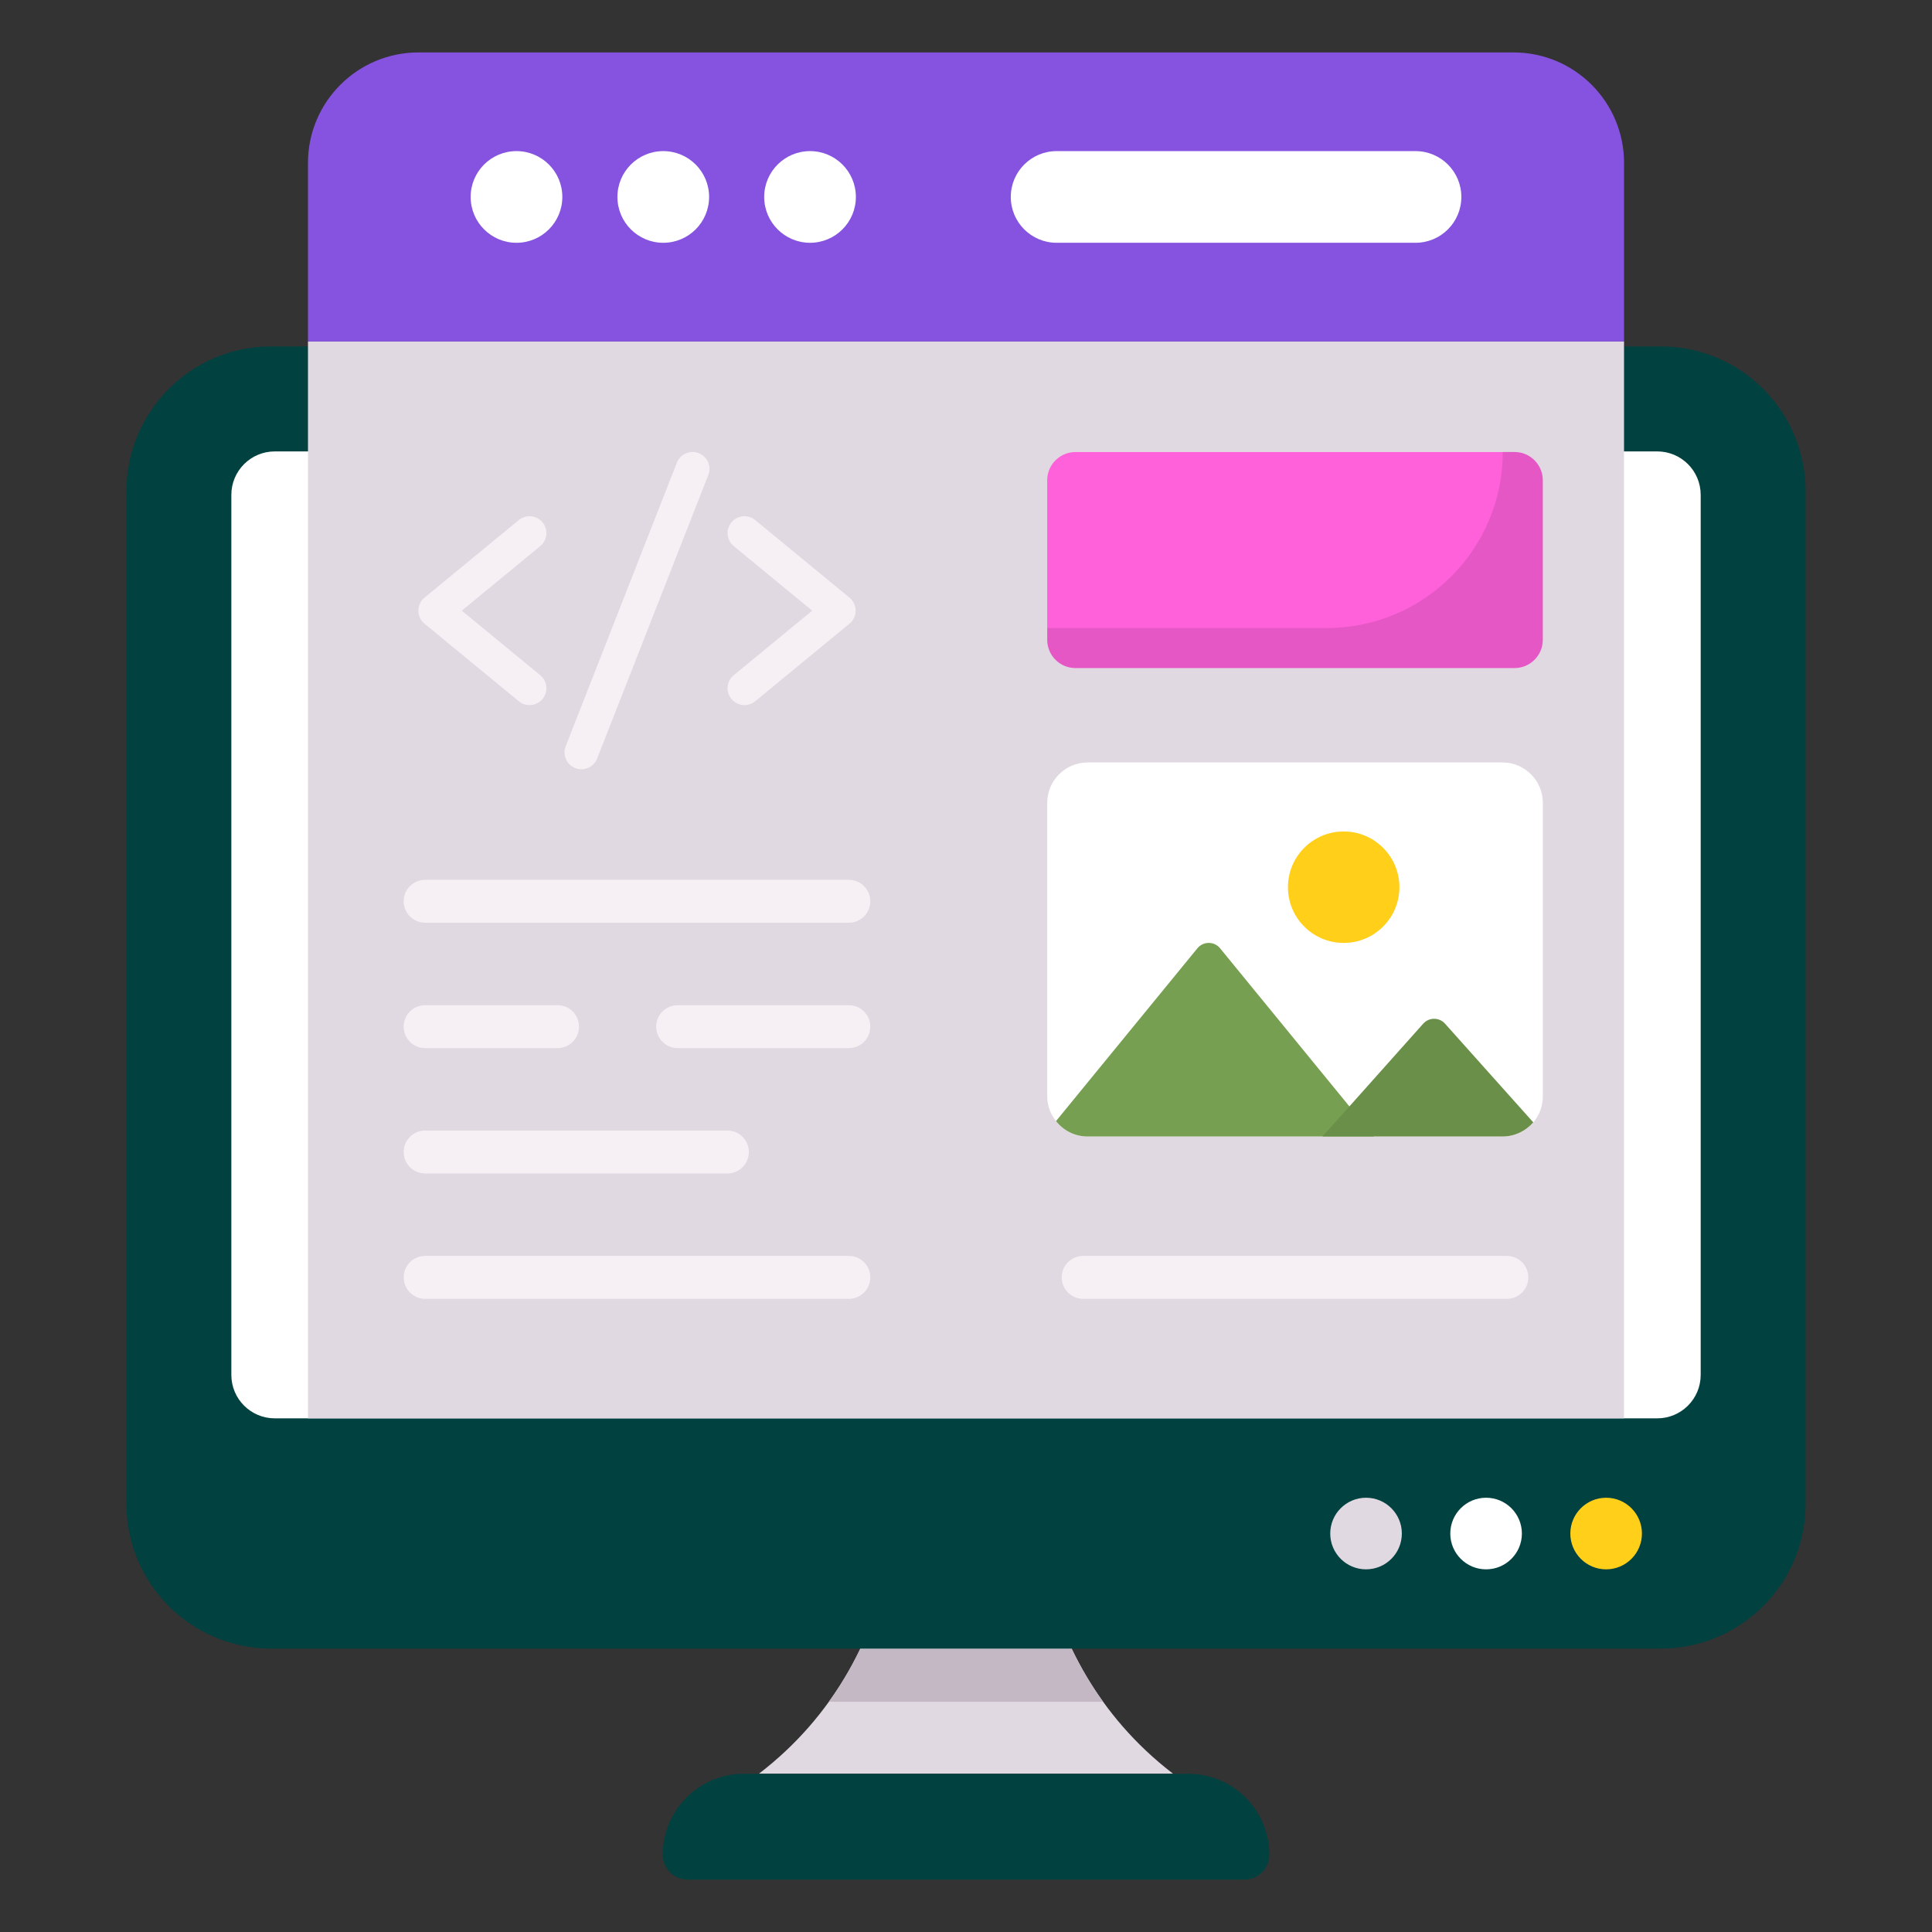
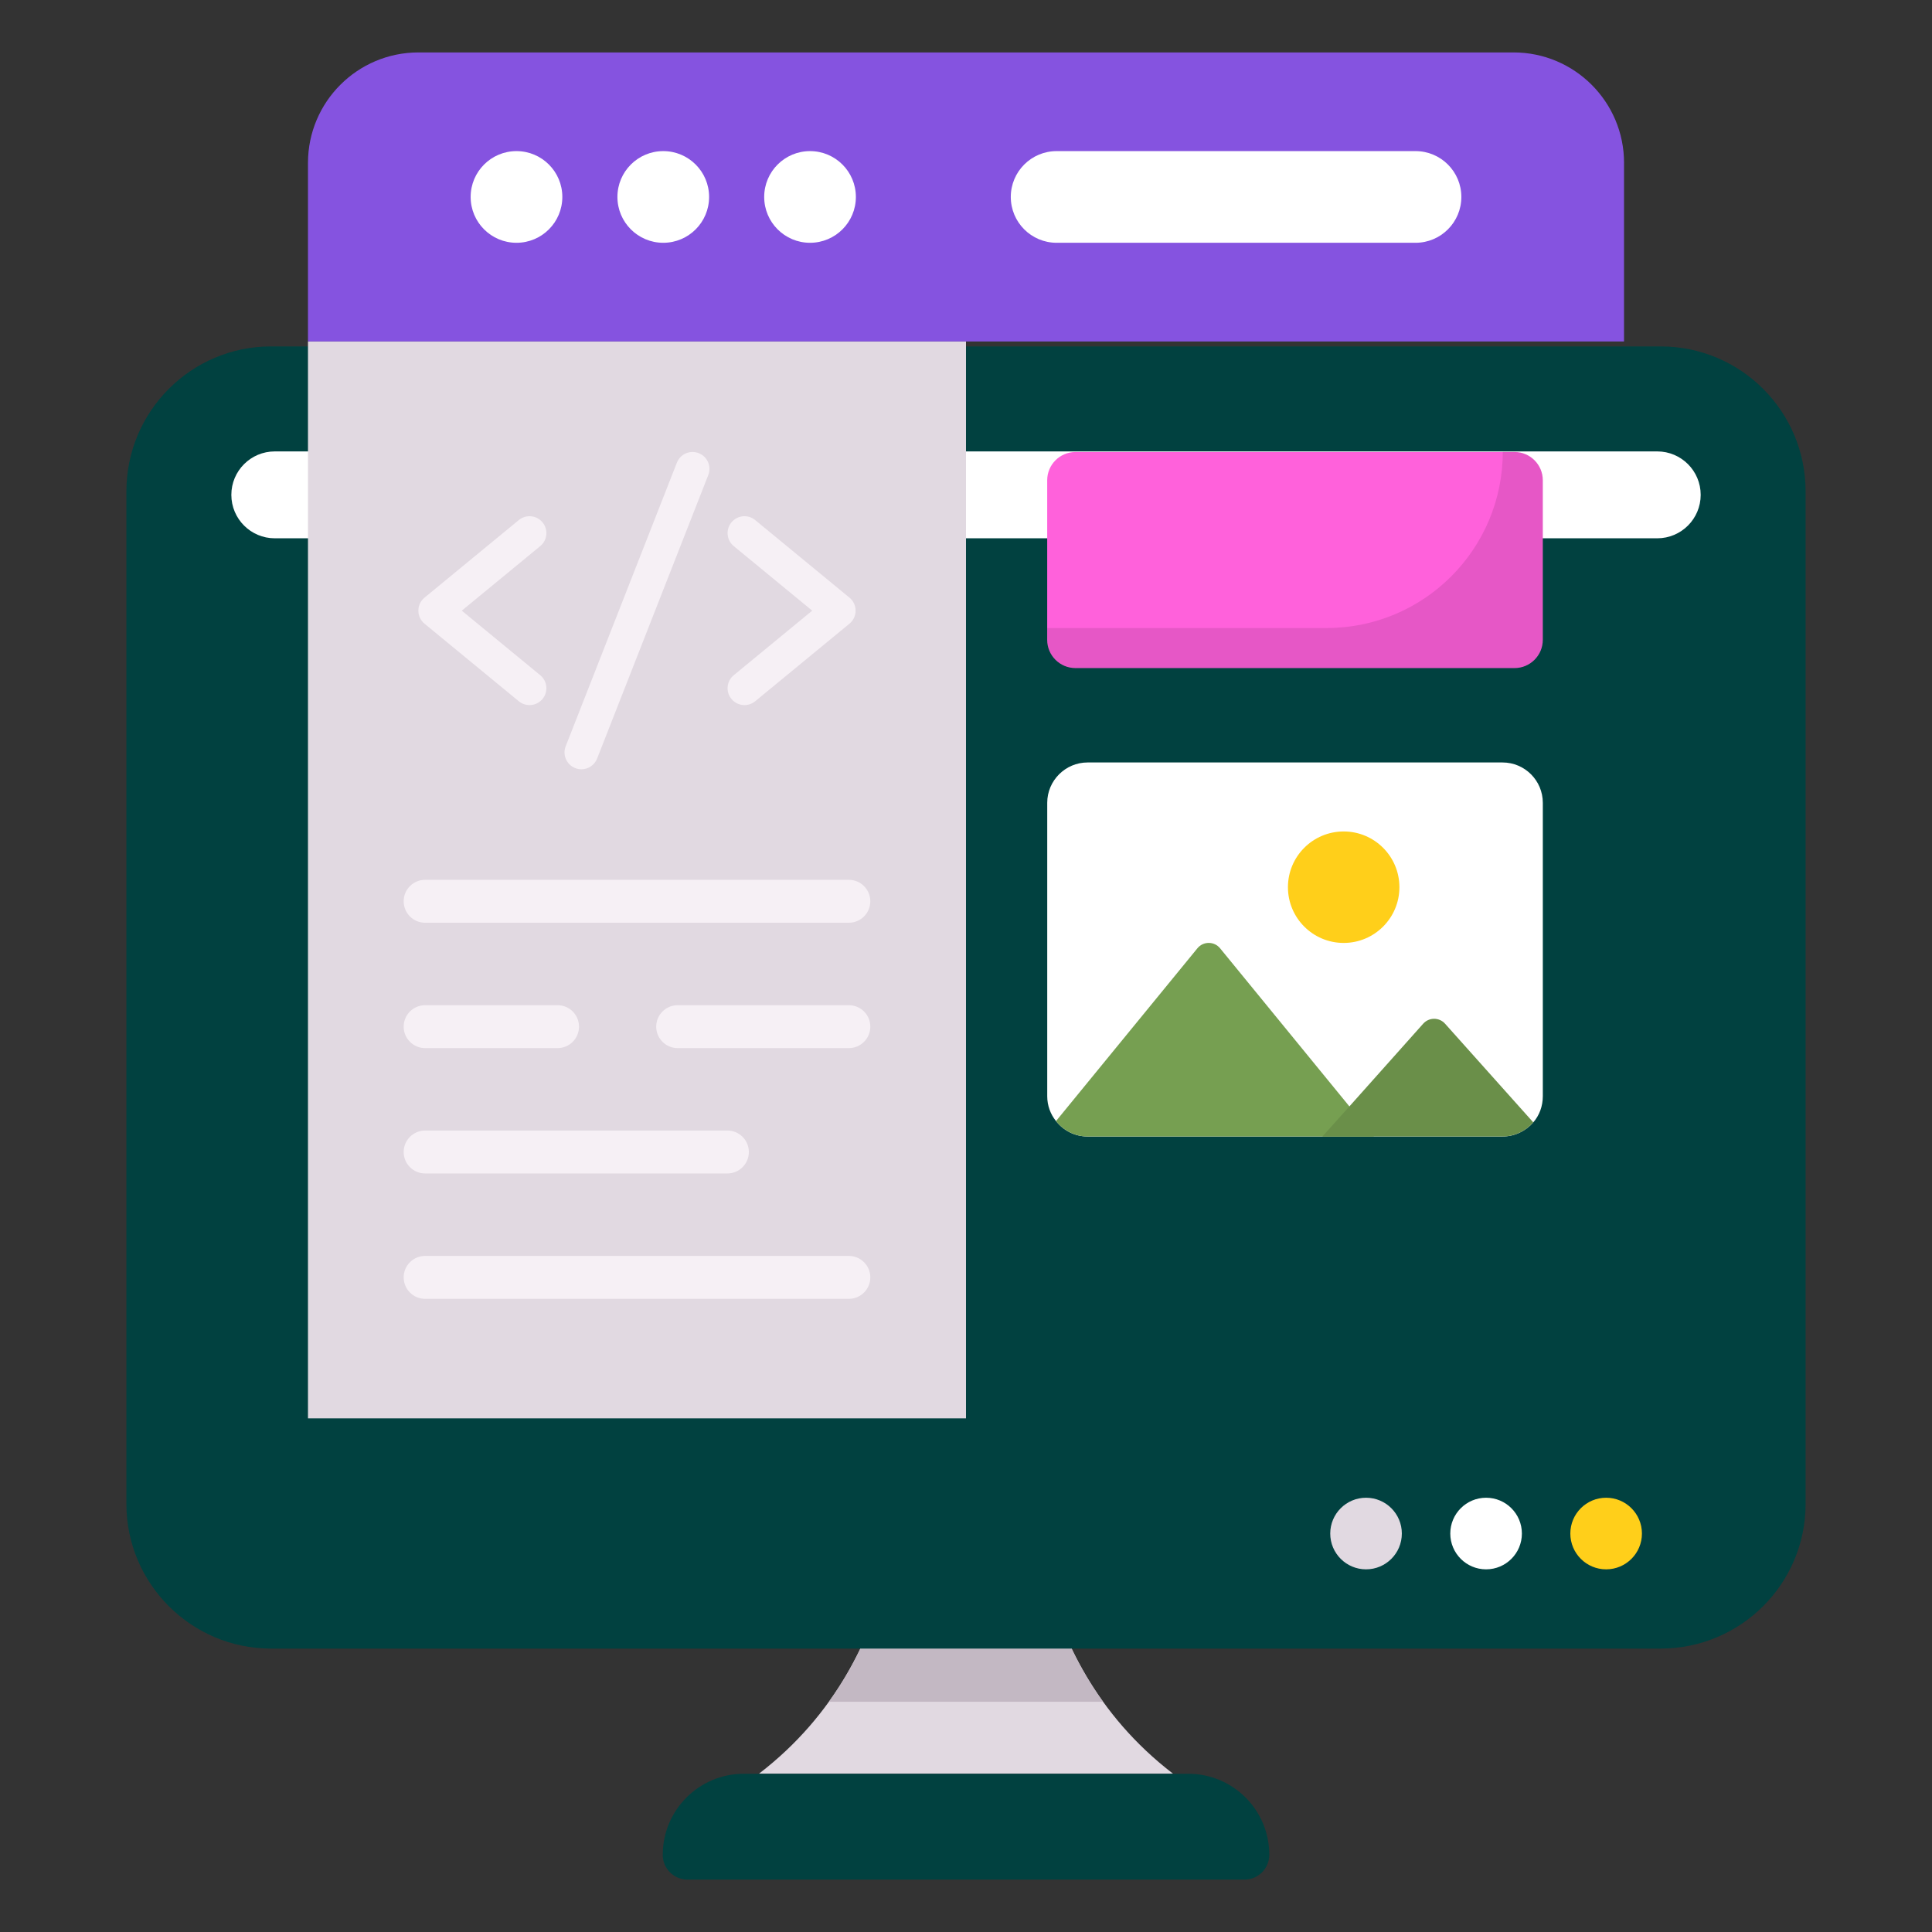
<svg xmlns="http://www.w3.org/2000/svg" id="Layer_1" enable-background="new 0 0 66 66" viewBox="0 0 66 66">
  <rect x="0" y="0" width="66" height="66" fill="#333333" stroke="none" />
  <g>
    <g>
      <g>
        <path d="m35.736 53.902h-5.473c-.524 2.06-1.699 4.668-4.338 6.692h14.15c-2.639-2.024-3.814-4.632-4.338-6.692z" fill="#e1d9e1" />
      </g>
      <g>
        <path d="m37.682 58.134c-1.036-1.44-1.619-2.943-1.946-4.231h-5.473c-.328 1.288-.91 2.791-1.946 4.231z" fill="#c3b8c3" />
      </g>
      <g>
        <path d="m22.639 63.362v0c0 .468.379.848.848.848h19.026c.468 0 .848-.379.848-.848v-0c0-1.528-1.239-2.767-2.767-2.767h-15.186c-1.528 0-2.767 1.239-2.767 2.767z" fill="#014140" />
      </g>
      <g>
        <g>
          <path d="m61.682 16.787v34.59c0 2.725-2.216 4.941-4.953 4.941h-47.47c-2.725 0-4.941-2.216-4.941-4.941v-34.59c0-2.737 2.216-4.953 4.941-4.953h47.47c2.737 0 4.953 2.216 4.953 4.953z" fill="#014140" />
        </g>
        <g>
-           <path d="m58.098 46.969v-30.064c0-.82-.665-1.484-1.484-1.484h-47.227c-.82 0-1.484.665-1.484 1.484v30.064c0 .82.665 1.484 1.484 1.484h47.227c.82 0 1.484-.665 1.484-1.484z" fill="#fff" />
+           <path d="m58.098 46.969v-30.064c0-.82-.665-1.484-1.484-1.484h-47.227c-.82 0-1.484.665-1.484 1.484c0 .82.665 1.484 1.484 1.484h47.227c.82 0 1.484-.665 1.484-1.484z" fill="#fff" />
        </g>
        <g>
          <circle cx="46.666" cy="52.388" fill="#e1d9e1" r="1.223" />
        </g>
        <g>
          <circle cx="50.767" cy="52.388" fill="#fff" r="1.223" />
        </g>
        <g>
          <circle cx="54.868" cy="52.388" fill="#ffcf1a" r="1.223" />
        </g>
        <g>
          <path d="m55.479 5.566v6.099h-44.958v-6.099c0-2.084 1.69-3.775 3.775-3.775h37.409c2.084 0 3.775 1.69 3.775 3.775z" fill="#8553e0" />
        </g>
        <g>
          <g>
            <path d="m10.521 11.667h22.479v36.786h-22.479z" fill="#e1d9e1" />
          </g>
          <g>
-             <path d="m33 11.667h22.479v36.786h-22.479z" fill="#e1d9e1" />
-           </g>
+             </g>
        </g>
        <g>
          <g>
            <circle cx="17.644" cy="6.728" fill="#fff" r="1.566" />
          </g>
          <g>
            <circle cx="22.658" cy="6.728" fill="#fff" r="1.566" />
          </g>
          <g>
            <circle cx="27.672" cy="6.728" fill="#fff" r="1.566" />
          </g>
          <g>
            <path d="m48.356 5.162c.865 0 1.566.701 1.566 1.566s-.701 1.566-1.566 1.566h-12.26c-.865 0-1.566-.701-1.566-1.566s.701-1.566 1.566-1.566z" fill="#fff" />
          </g>
        </g>
        <g>
          <g>
            <path d="m28.998 31.522h-14.475c-.404 0-.733-.328-.733-.733s.328-.733.733-.733h14.475c.404 0 .733.328.733.733s-.328.733-.733.733z" fill="#f6f0f5" />
          </g>
        </g>
        <g>
          <g>
            <path d="m28.998 35.805h-5.848c-.404 0-.733-.328-.733-.733 0-.404.328-.733.733-.733h5.848c.404 0 .733.328.733.733 0 .404-.328.733-.733.733z" fill="#f6f0f5" />
          </g>
        </g>
        <g>
          <g>
            <path d="m19.047 35.805h-4.524c-.404 0-.733-.328-.733-.733 0-.404.328-.733.733-.733h4.524c.404 0 .733.328.733.733 0 .404-.328.733-.733.733z" fill="#f6f0f5" />
          </g>
        </g>
        <g>
          <g>
            <path d="m24.849 40.087h-10.326c-.404 0-.733-.328-.733-.733 0-.404.328-.733.733-.733h10.326c.404 0 .733.328.733.733 0 .404-.328.733-.733.733z" fill="#f6f0f5" />
          </g>
        </g>
        <g>
          <g>
            <path d="m28.998 44.37h-14.475c-.404 0-.733-.328-.733-.733 0-.404.328-.733.733-.733h14.475c.404 0 .733.328.733.733 0 .404-.328.733-.733.733z" fill="#f6f0f5" />
          </g>
        </g>
        <g>
          <g>
-             <path d="m51.477 44.37h-14.475c-.404 0-.733-.328-.733-.733 0-.404.328-.733.733-.733h14.475c.404 0 .733.328.733.733 0 .404-.328.733-.733.733z" fill="#f6f0f5" />
-           </g>
+             </g>
        </g>
        <g>
          <g>
            <g>
              <g>
                <path d="m25.432 24.087c-.166 0-.331-.072-.445-.21-.203-.246-.167-.609.079-.811l2.68-2.205-2.68-2.205c-.246-.202-.281-.565-.079-.811.203-.246.565-.281.811-.079l3.221 2.65c.133.109.21.272.21.445 0 .172-.077.336-.21.445l-3.221 2.65c-.107.088-.237.131-.366.131z" fill="#f6f0f5" />
              </g>
            </g>
            <g>
              <g>
                <path d="m18.089 24.087c-.129 0-.259-.043-.366-.131l-3.221-2.65c-.133-.109-.21-.272-.21-.445 0-.172.077-.336.21-.445l3.221-2.65c.246-.202.608-.167.811.079.203.246.167.609-.079.811l-2.68 2.205 2.68 2.205c.246.202.281.565.079.811-.114.138-.279.21-.445.21z" fill="#f6f0f5" />
              </g>
            </g>
          </g>
          <g>
            <g>
              <path d="m19.862 26.28c-.07 0-.141-.013-.211-.04-.296-.116-.442-.45-.326-.747l3.798-9.686c.116-.297.449-.443.747-.326.296.116.442.45.326.747l-3.798 9.686c-.089.227-.307.366-.536.366z" fill="#f6f0f5" />
            </g>
          </g>
        </g>
        <g>
          <path d="m51.739 22.822h-15c-.533 0-.965-.432-.965-.965v-5.45c0-.533.432-.965.965-.965h15c.533 0 .965.432.965.965v5.45c0 .533-.432.965-.965.965z" fill="#ff61db" />
        </g>
        <g opacity=".1">
          <path d="m52.705 16.405v5.45c0 .534-.433.967-.967.967h-14.994c-.537 0-.967-.43-.967-.967v-.401h9.543c3.323 0 6.017-2.694 6.017-6.017v-0h.4c.537 0 .967.44.967.967z" />
        </g>
        <g>
          <g>
            <path d="m52.705 27.425v10.022c0 .344-.119.658-.326.896-.257.294-.633.482-1.052.482h-14.174c-.438 0-.827-.207-1.077-.526-.188-.232-.301-.526-.301-.852v-10.022c0-.758.62-1.378 1.378-1.378h14.174c.764 0 1.378.62 1.378 1.378z" fill="#fff" />
          </g>
          <g>
            <path d="m46.936 38.824h-9.784c-.438 0-.827-.207-1.077-.526l4.83-5.903c.2-.245.575-.245.775 0l4.417 5.401z" fill="#769f51" />
          </g>
          <g>
            <path d="m52.379 38.342c-.257.294-.633.482-1.052.482h-6.151l.921-1.027 2.521-2.826c.199-.223.548-.223.747-0z" fill="#6a8f49" />
          </g>
          <g>
            <circle cx="45.902" cy="30.308" fill="#ffcf1a" r="1.904" />
          </g>
        </g>
      </g>
    </g>
  </g>
</svg>